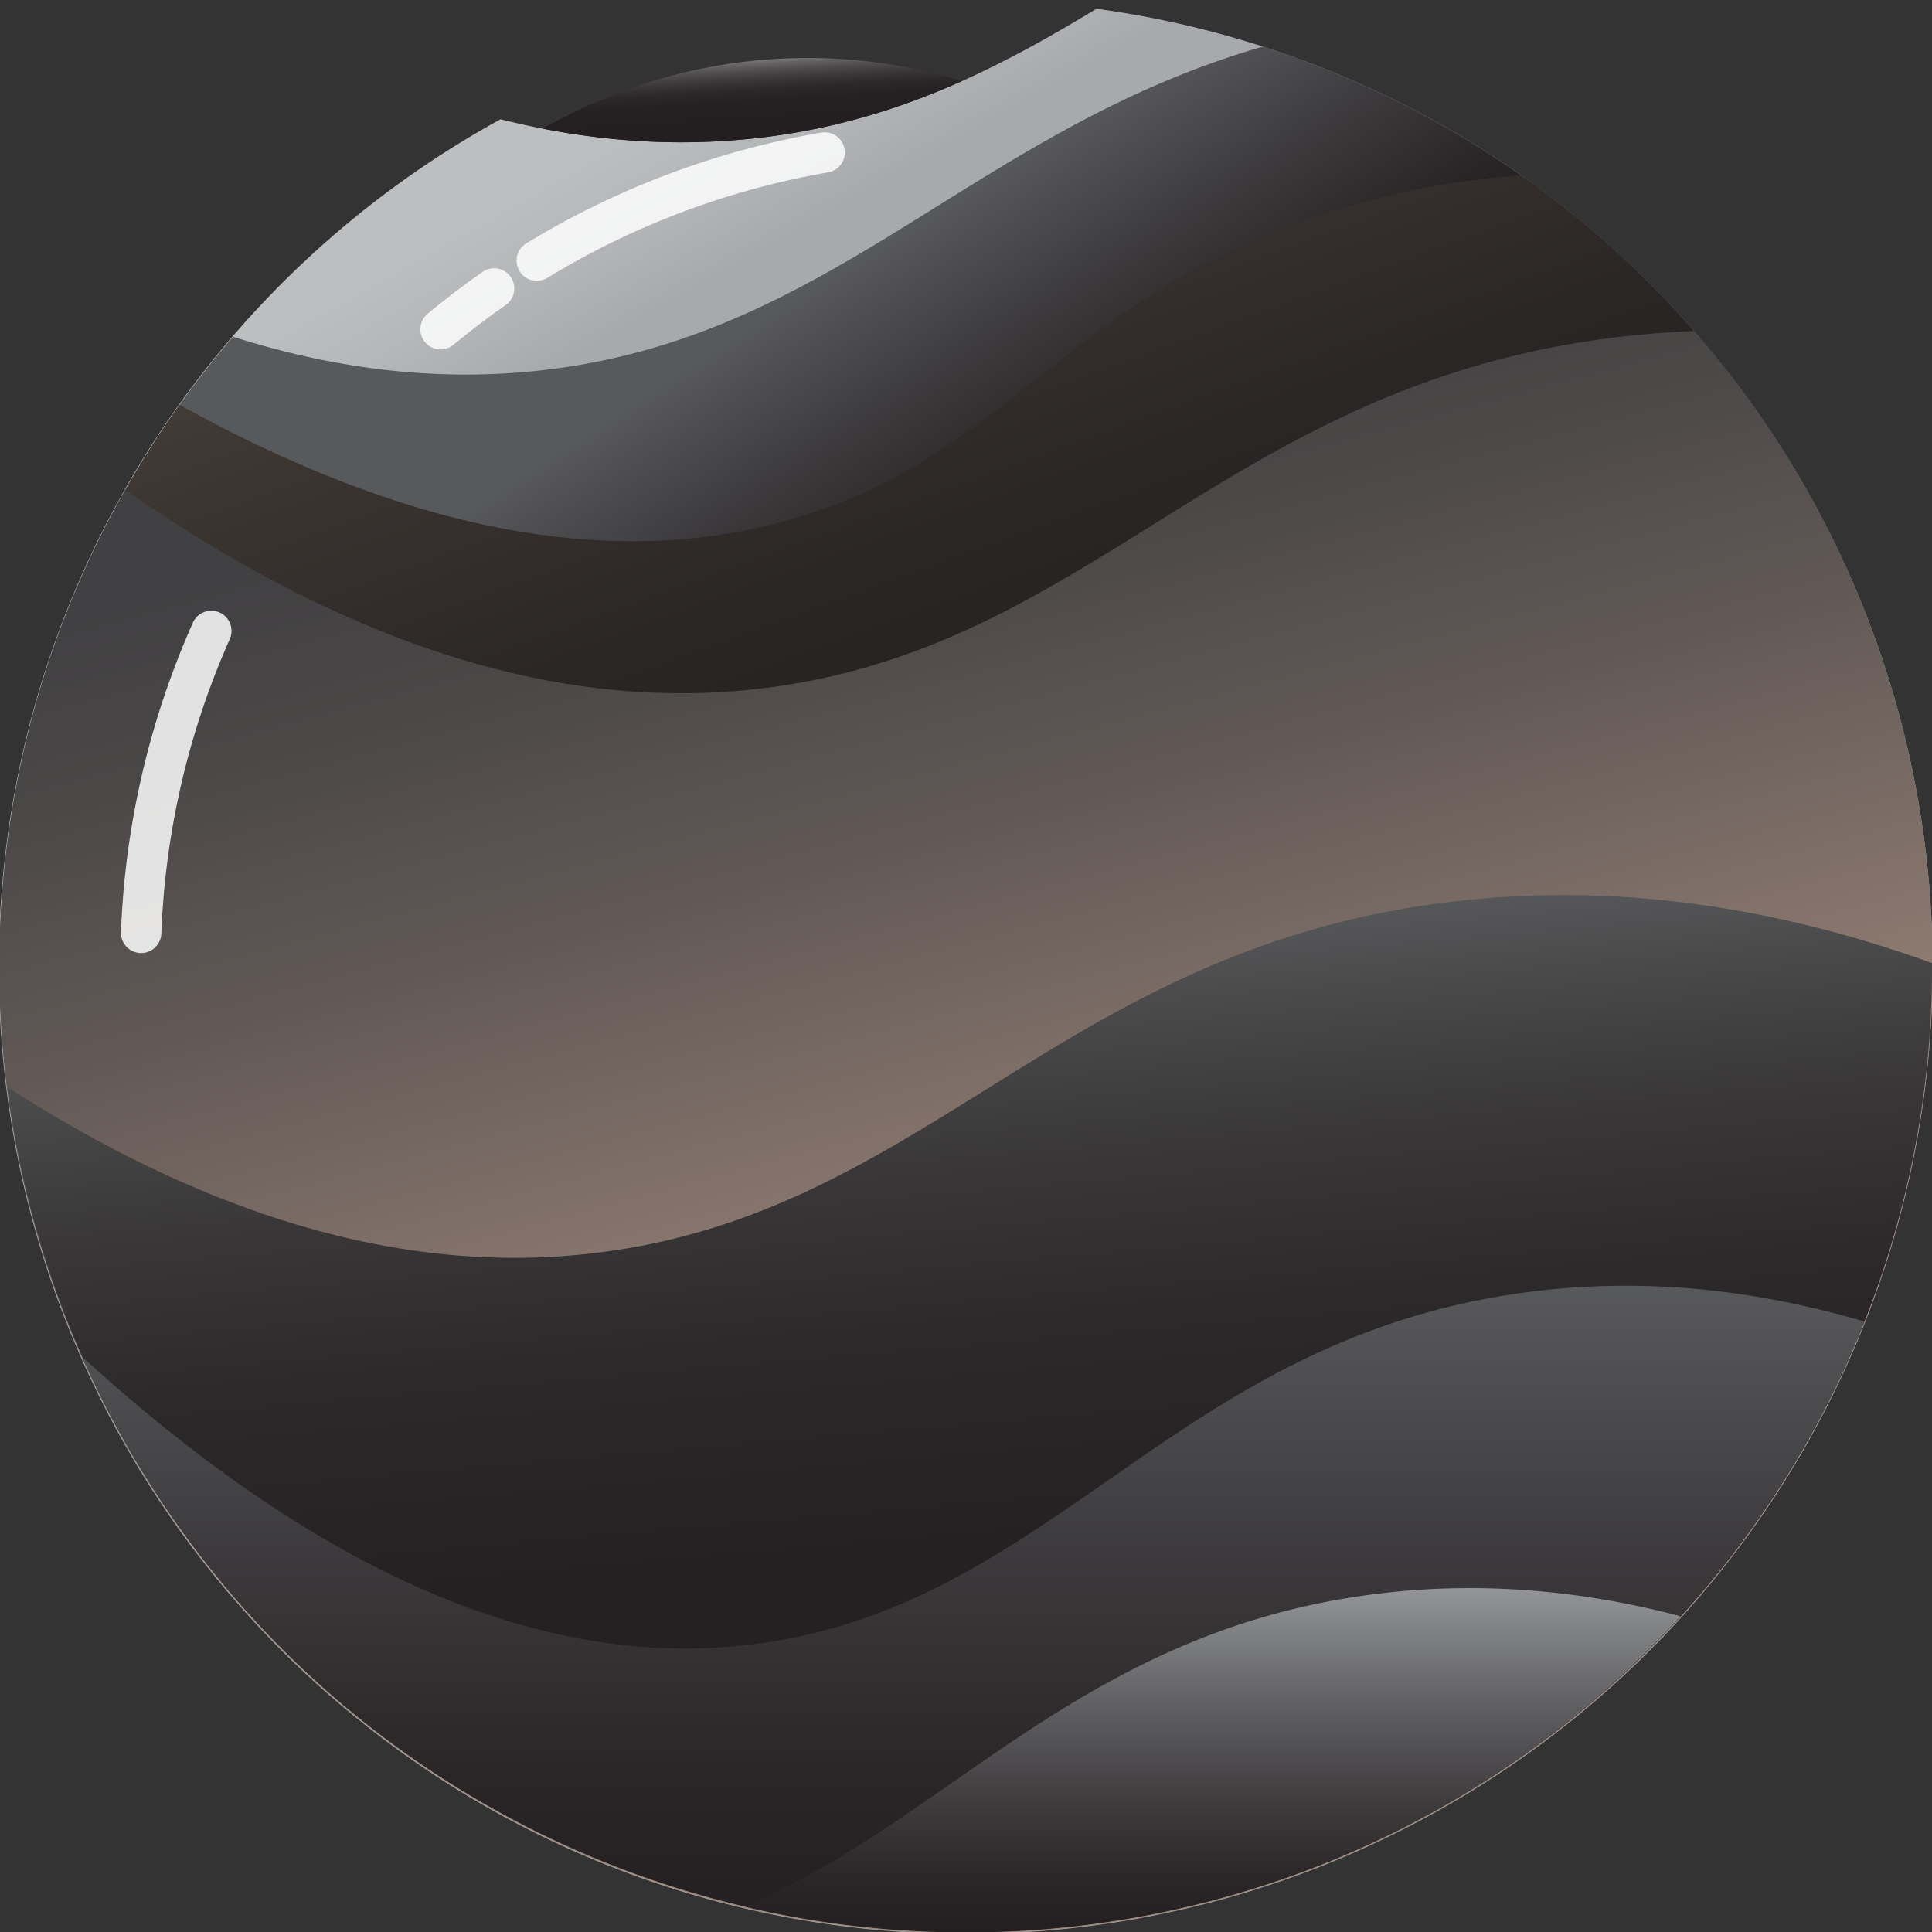
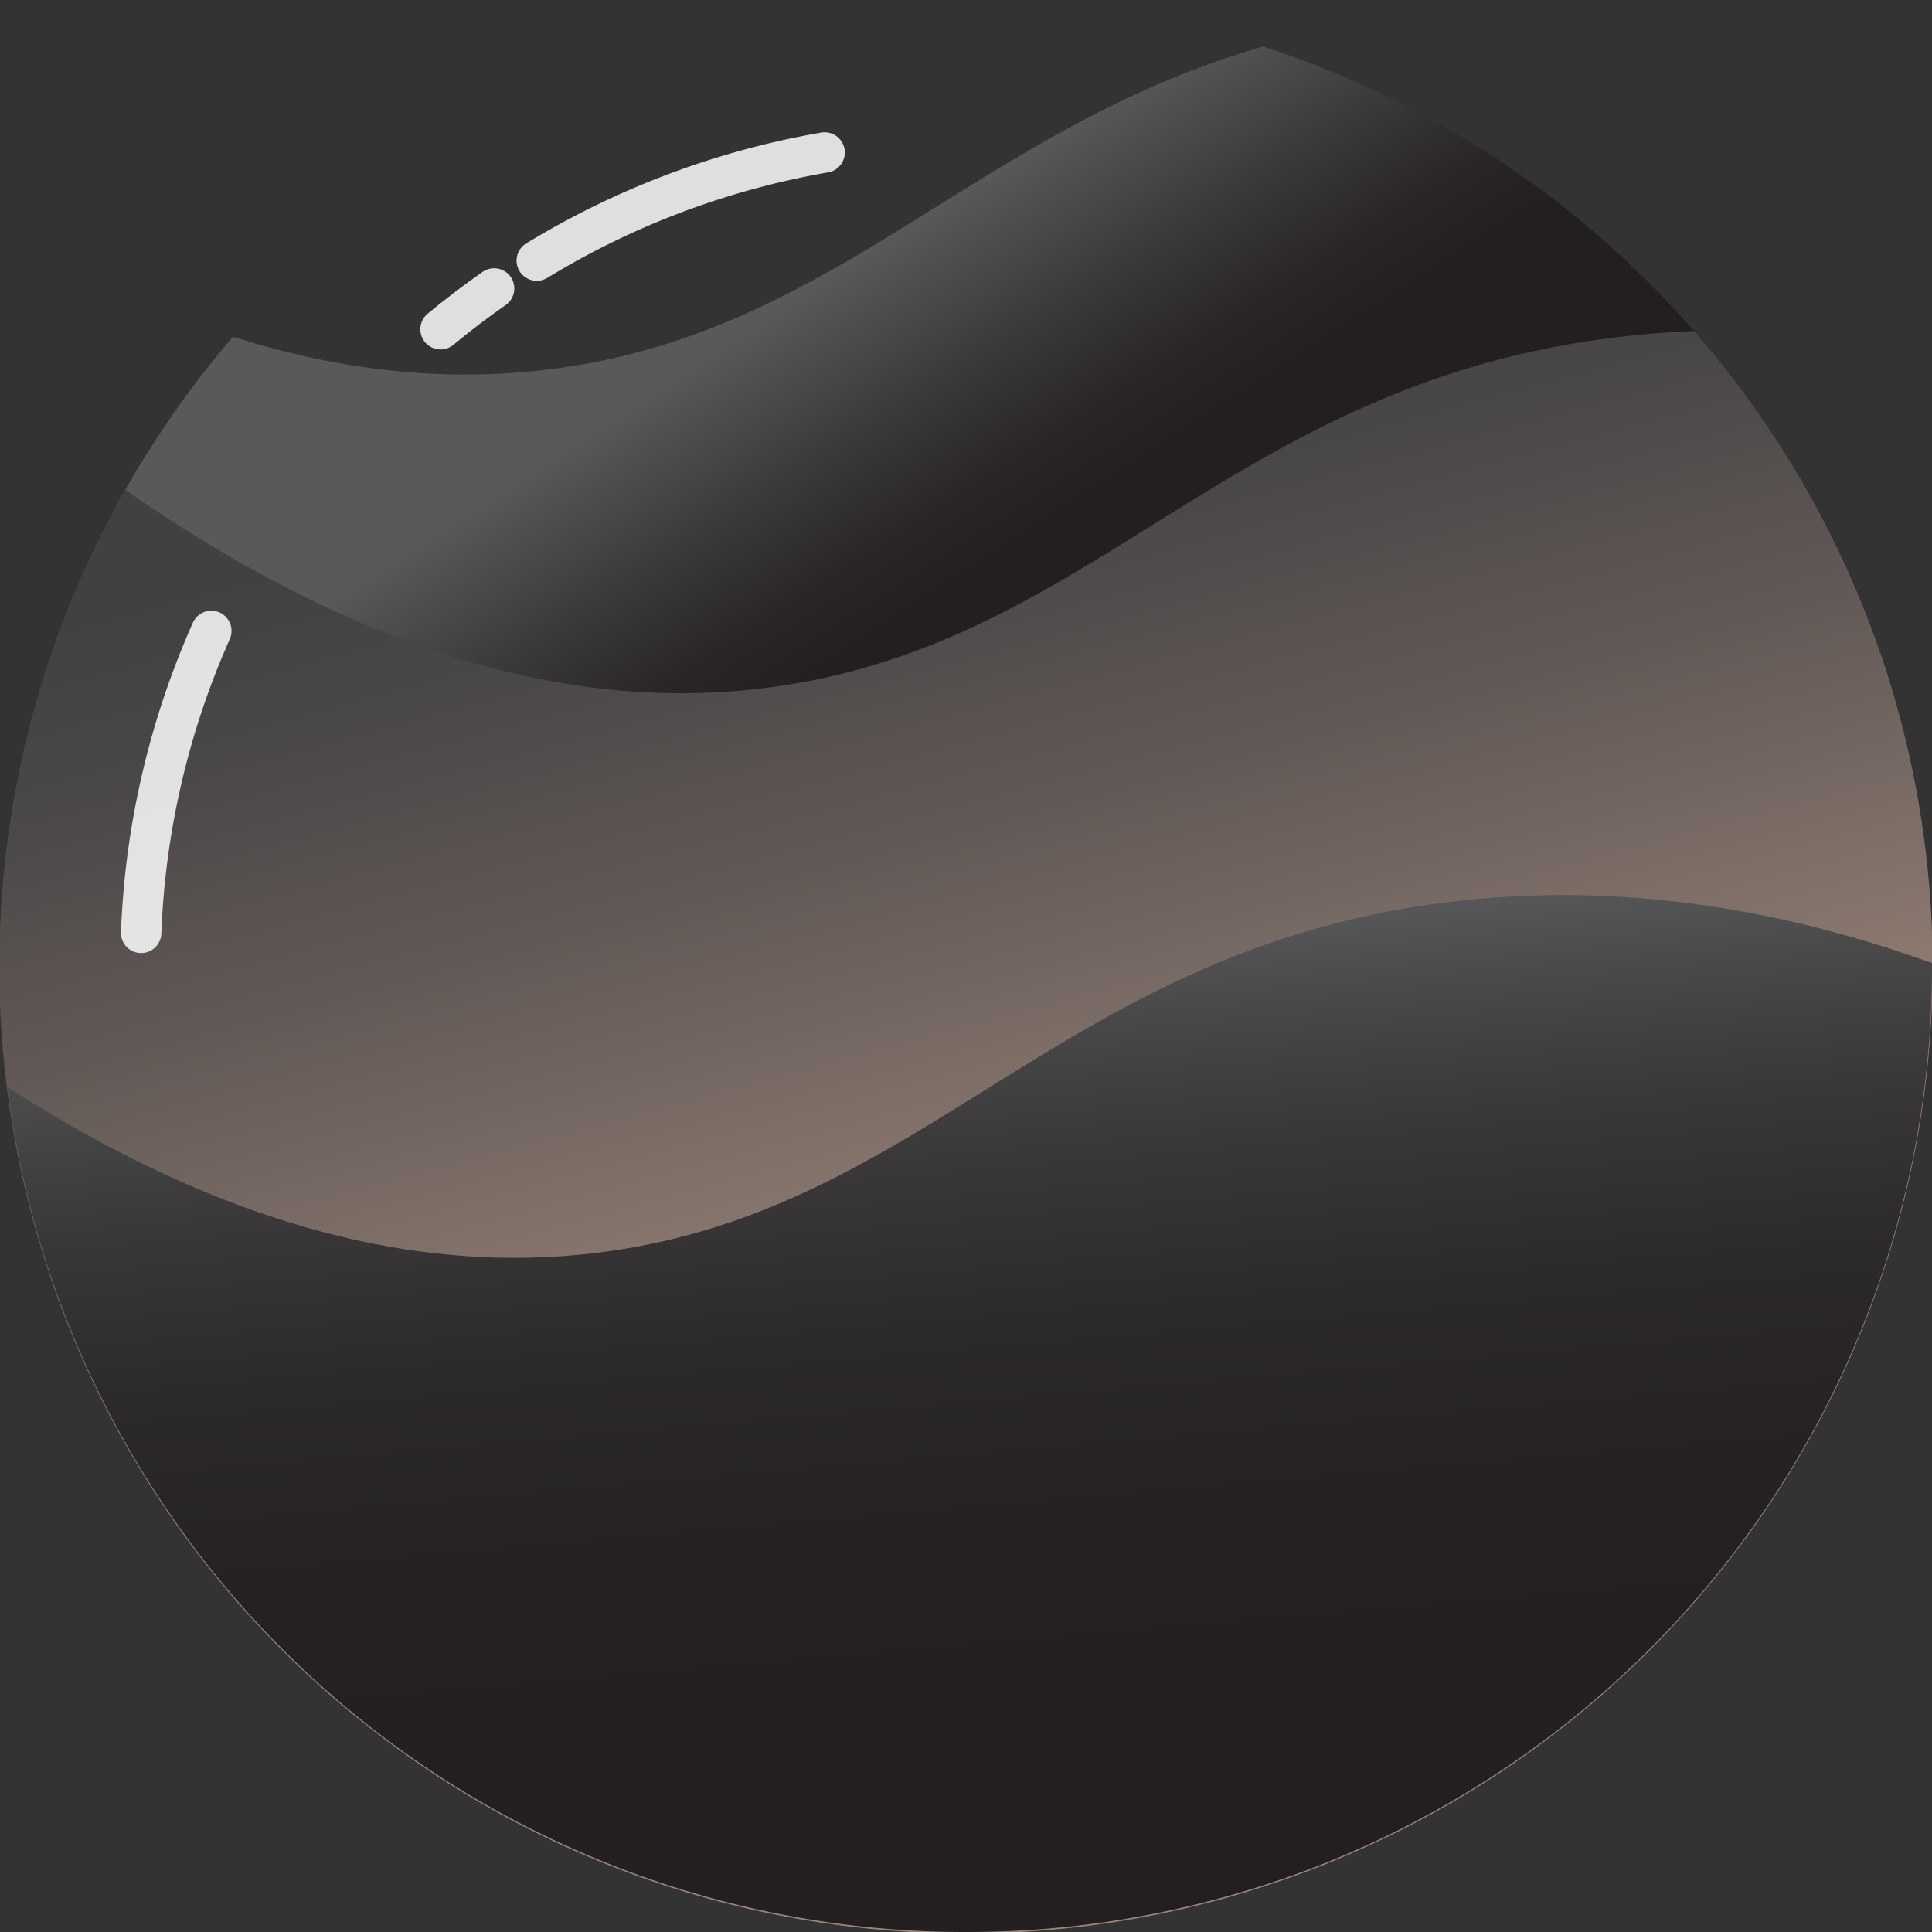
<svg xmlns="http://www.w3.org/2000/svg" viewBox="0 0 1100 1100">
  <rect x="0" y="0" width="1100" height="1100" fill="#333333" stroke="none" />
  <defs>
    <style>.cls-1{fill:url(#linear-gradient);}.cls-2{fill:url(#linear-gradient-2);}.cls-3{fill:url(#linear-gradient-3);}.cls-4{fill:url(#linear-gradient-4);}.cls-5{fill:url(#linear-gradient-5);}.cls-6{fill:url(#linear-gradient-6);}.cls-7{fill:url(#linear-gradient-7);}.cls-8{fill:url(#linear-gradient-8);}.cls-9{fill:url(#linear-gradient-9);}.cls-10{fill:none;stroke:#fff;stroke-linecap:round;stroke-miterlimit:10;stroke-width:23px;opacity:0.84;}</style>
    <linearGradient id="linear-gradient" x1="136.08" y1="-182.7" x2="677.26" y2="775.27" gradientUnits="userSpaceOnUse">
      <stop offset="0.3" stop-color="#bcbec0" />
      <stop offset="0.34" stop-color="#b5b7b9" />
      <stop offset="0.39" stop-color="#a7a9ac" />
    </linearGradient>
    <linearGradient id="linear-gradient-2" x1="842.31" y1="1001.45" x2="347.53" y2="237.3" gradientUnits="userSpaceOnUse">
      <stop offset="0.79" stop-color="#231f20" />
      <stop offset="0.84" stop-color="#2a2627" />
      <stop offset="0.91" stop-color="#3c3a3c" />
      <stop offset="1" stop-color="#58595b" />
    </linearGradient>
    <linearGradient id="linear-gradient-3" x1="519.24" y1="465.48" x2="176" y2="-477.56" gradientUnits="userSpaceOnUse">
      <stop offset="0" stop-color="#231f20" />
      <stop offset="0.14" stop-color="#2a2625" />
      <stop offset="0.34" stop-color="#3f3834" />
      <stop offset="0.59" stop-color="#5f554b" />
      <stop offset="0.71" stop-color="#726658" />
    </linearGradient>
    <linearGradient id="linear-gradient-4" x1="522.32" y1="847.4" x2="555.87" y2="486.91" gradientUnits="userSpaceOnUse">
      <stop offset="0" stop-color="#0f77bc" />
      <stop offset="0.15" stop-color="#0e7bb5" />
      <stop offset="0.38" stop-color="#0c85a0" />
      <stop offset="0.66" stop-color="#07967f" />
      <stop offset="0.97" stop-color="#02ad52" />
      <stop offset="1" stop-color="#01b04c" />
    </linearGradient>
    <linearGradient id="linear-gradient-5" x1="746.84" y1="1284.63" x2="466.04" y2="236.67" gradientUnits="userSpaceOnUse">
      <stop offset="0.51" stop-color="#9b8579" />
      <stop offset="0.59" stop-color="#89776e" />
      <stop offset="0.77" stop-color="#625956" />
      <stop offset="0.91" stop-color="#4a4747" />
      <stop offset="1" stop-color="#414042" />
    </linearGradient>
    <linearGradient id="linear-gradient-6" x1="597.12" y1="1098.03" x2="547.45" y2="530.3" gradientUnits="userSpaceOnUse">
      <stop offset="0" stop-color="#231f20" />
      <stop offset="0.39" stop-color="#252122" />
      <stop offset="0.6" stop-color="#2c292a" />
      <stop offset="0.77" stop-color="#393738" />
      <stop offset="0.91" stop-color="#4a4a4b" />
      <stop offset="1" stop-color="#58595b" />
    </linearGradient>
    <linearGradient id="linear-gradient-7" x1="429.11" y1="69.98" x2="426.29" y2="24.2" gradientUnits="userSpaceOnUse">
      <stop offset="0" stop-color="#231f20" />
      <stop offset="0.27" stop-color="#252122" />
      <stop offset="0.42" stop-color="#2d292a" />
      <stop offset="0.53" stop-color="#3b3738" />
      <stop offset="0.64" stop-color="#4e4b4c" />
      <stop offset="0.73" stop-color="#666465" />
      <stop offset="0.81" stop-color="#858384" />
      <stop offset="0.89" stop-color="#a9a8a9" />
      <stop offset="0.97" stop-color="#d1d2d3" />
      <stop offset="1" stop-color="#e6e7e8" />
    </linearGradient>
    <linearGradient id="linear-gradient-8" x1="554.25" y1="1100" x2="554.25" y2="732.05" gradientUnits="userSpaceOnUse">
      <stop offset="0" stop-color="#231f20" />
      <stop offset="0.24" stop-color="#2a2627" />
      <stop offset="0.59" stop-color="#3c3a3c" />
      <stop offset="1" stop-color="#58595b" />
    </linearGradient>
    <linearGradient id="linear-gradient-9" x1="690.39" y1="1100" x2="690.39" y2="904.21" gradientUnits="userSpaceOnUse">
      <stop offset="0" stop-color="#231f20" />
      <stop offset="0.15" stop-color="#2a2627" />
      <stop offset="0.36" stop-color="#3d3a3c" />
      <stop offset="0.63" stop-color="#5c5b5d" />
      <stop offset="0.92" stop-color="#86888a" />
      <stop offset="1" stop-color="#939598" />
    </linearGradient>
  </defs>
  <g id="Layer_2" data-name="Layer 2">
-     <path class="cls-1" d="M938.91,161.09A548.23,548.23,0,0,0,624.29,5C567.37,39.46,509.08,69.6,432.09,78.48c-41.38,4.77-90.37,3.64-147.1-10.57a550.56,550.56,0,1,0,653.92,93.18Z" />
    <path class="cls-2" d="M550,1100A550.15,550.15,0,0,0,764.08,43.21q-22.17-9.37-44.91-16.73c-165,47.61-244.12,165.15-409.76,184.24-48.43,5.58-107.27,3.09-176.74-19A549.82,549.82,0,0,0,550,1100Z" />
-     <path class="cls-3" d="M102.21,230.49a550.08,550.08,0,1,0,954.58,533.59A550.92,550.92,0,0,0,866.22,99.88c-45.41,3.28-91.12,12.72-136.06,30.31C600.67,180.86,565.28,264.79,445.71,297,369,317.67,258.42,316.89,102.21,230.49Z" />
    <path class="cls-4" d="M848.26,355.4C629,383.63,552.6,533.29,363.81,555.05c-85.32,9.83-202.94-5.38-354.1-108.66A552.77,552.77,0,0,0,0,550,550.15,550.15,0,0,0,1056.79,764.08a552.41,552.41,0,0,0,13.82-392C1003,353.91,927.86,345.15,848.26,355.4Z" />
    <path class="cls-5" d="M964.54,188.51c-15.79.6-31.8,1.89-48,4C697.25,220.71,620.88,370.37,432.09,392.14c-86.56,10-206.39-5.84-360.77-113.27a550.37,550.37,0,1,0,893.22-90.36Z" />
    <path class="cls-6" d="M1100,548.34C1018.87,519,924,500.78,821.64,514,602.35,542.18,526,691.84,337.19,713.6,255.9,723,145.27,709.6,4.26,619A549.55,549.55,0,0,0,550,1100a549.51,549.51,0,0,0,550-550C1100,549.45,1100,548.9,1100,548.34Z" />
-     <path class="cls-7" d="M432.09,78.48c43.58-5,81.16-16.87,115.9-32.45A306.59,306.59,0,0,0,453.2,33.09C396.05,34.33,347.74,51.4,309,73.24,355.63,82.31,396.65,82.56,432.09,78.48Z" />
-     <path class="cls-8" d="M864.38,736.41C667.69,764.64,599.19,914.3,429.86,936.06c-88.4,11.36-215.47-10.7-382.9-163.35a550.33,550.33,0,0,0,1009.83-8.63q2.45-5.79,4.75-11.62C1001.48,734.71,934.89,726.29,864.38,736.41Z" />
-     <path class="cls-9" d="M775.63,908.56c-161.34,23.16-236.44,128-351.68,177a549.4,549.4,0,0,0,515-146.61q9.2-9.2,17.91-18.76C901,905.52,839.94,899.33,775.63,908.56Z" />
    <path class="cls-10" d="M305.61,148.39a468.6,468.6,0,0,1,163.9-61.57" />
    <path class="cls-10" d="M250.83,187.46q14.8-12.26,30.5-23.22" />
    <path class="cls-10" d="M80.37,531.12a466,466,0,0,1,36.52-164q1.68-4,3.42-7.9" />
  </g>
</svg>